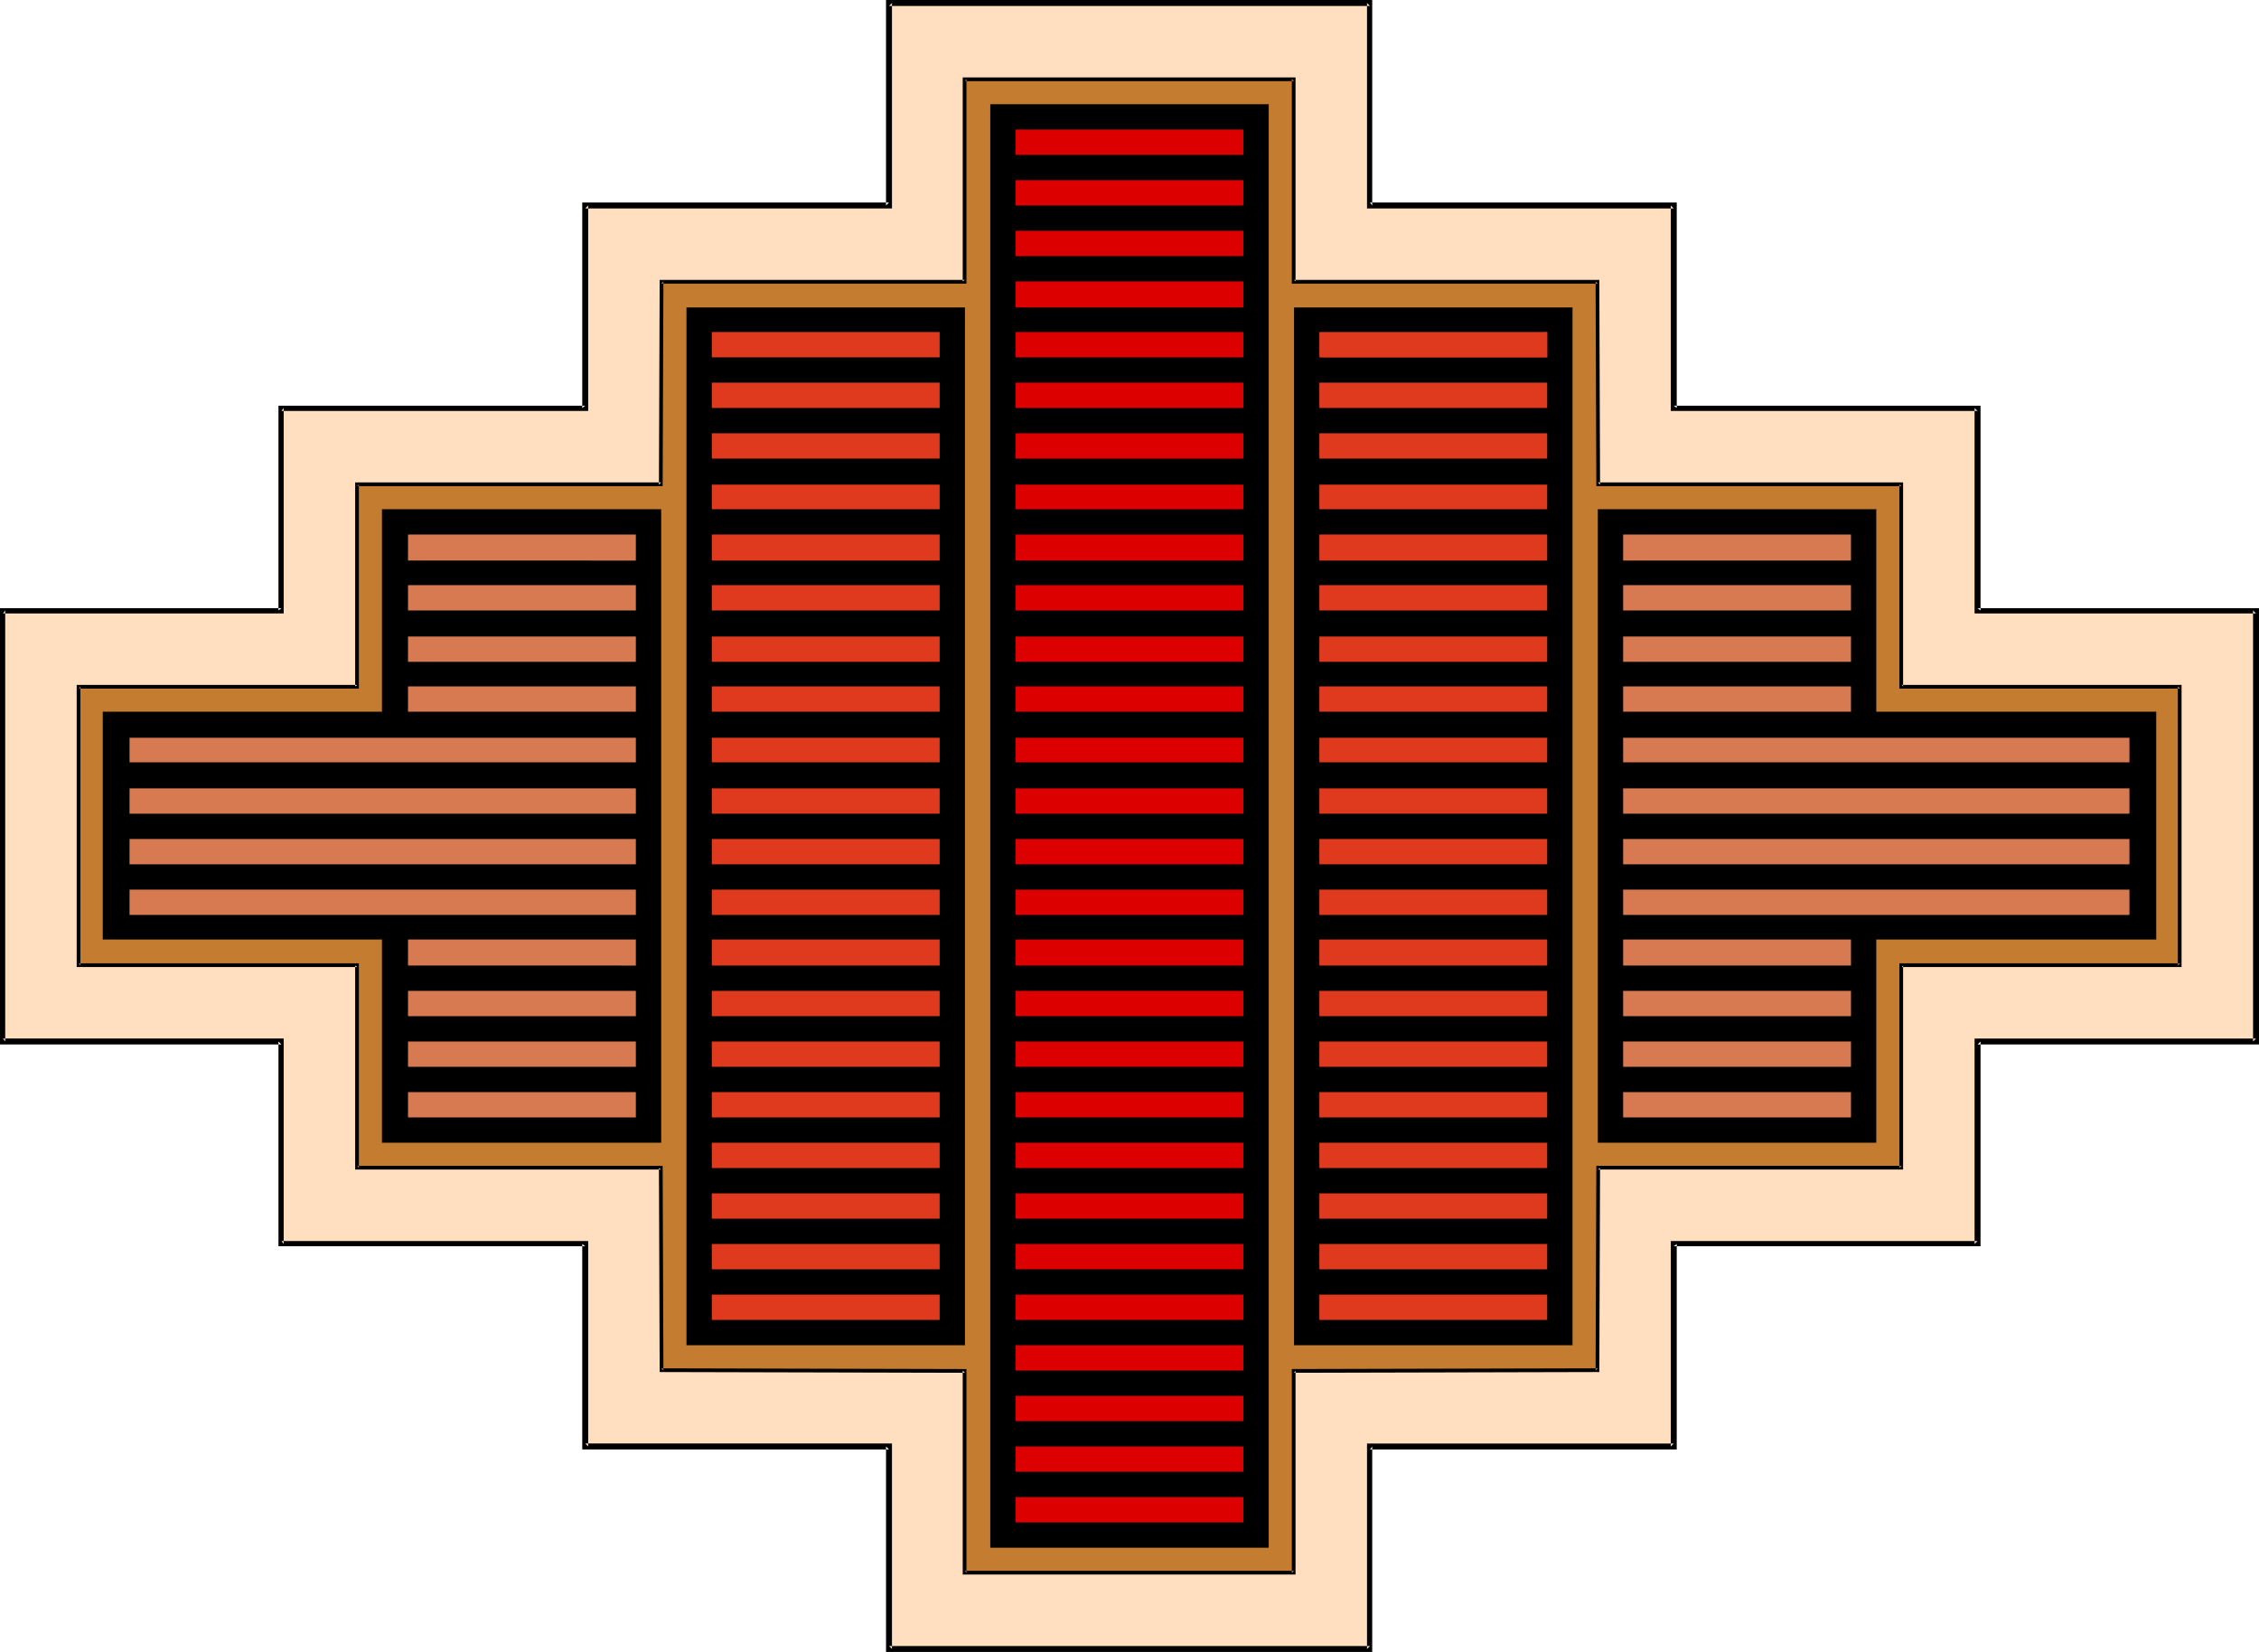
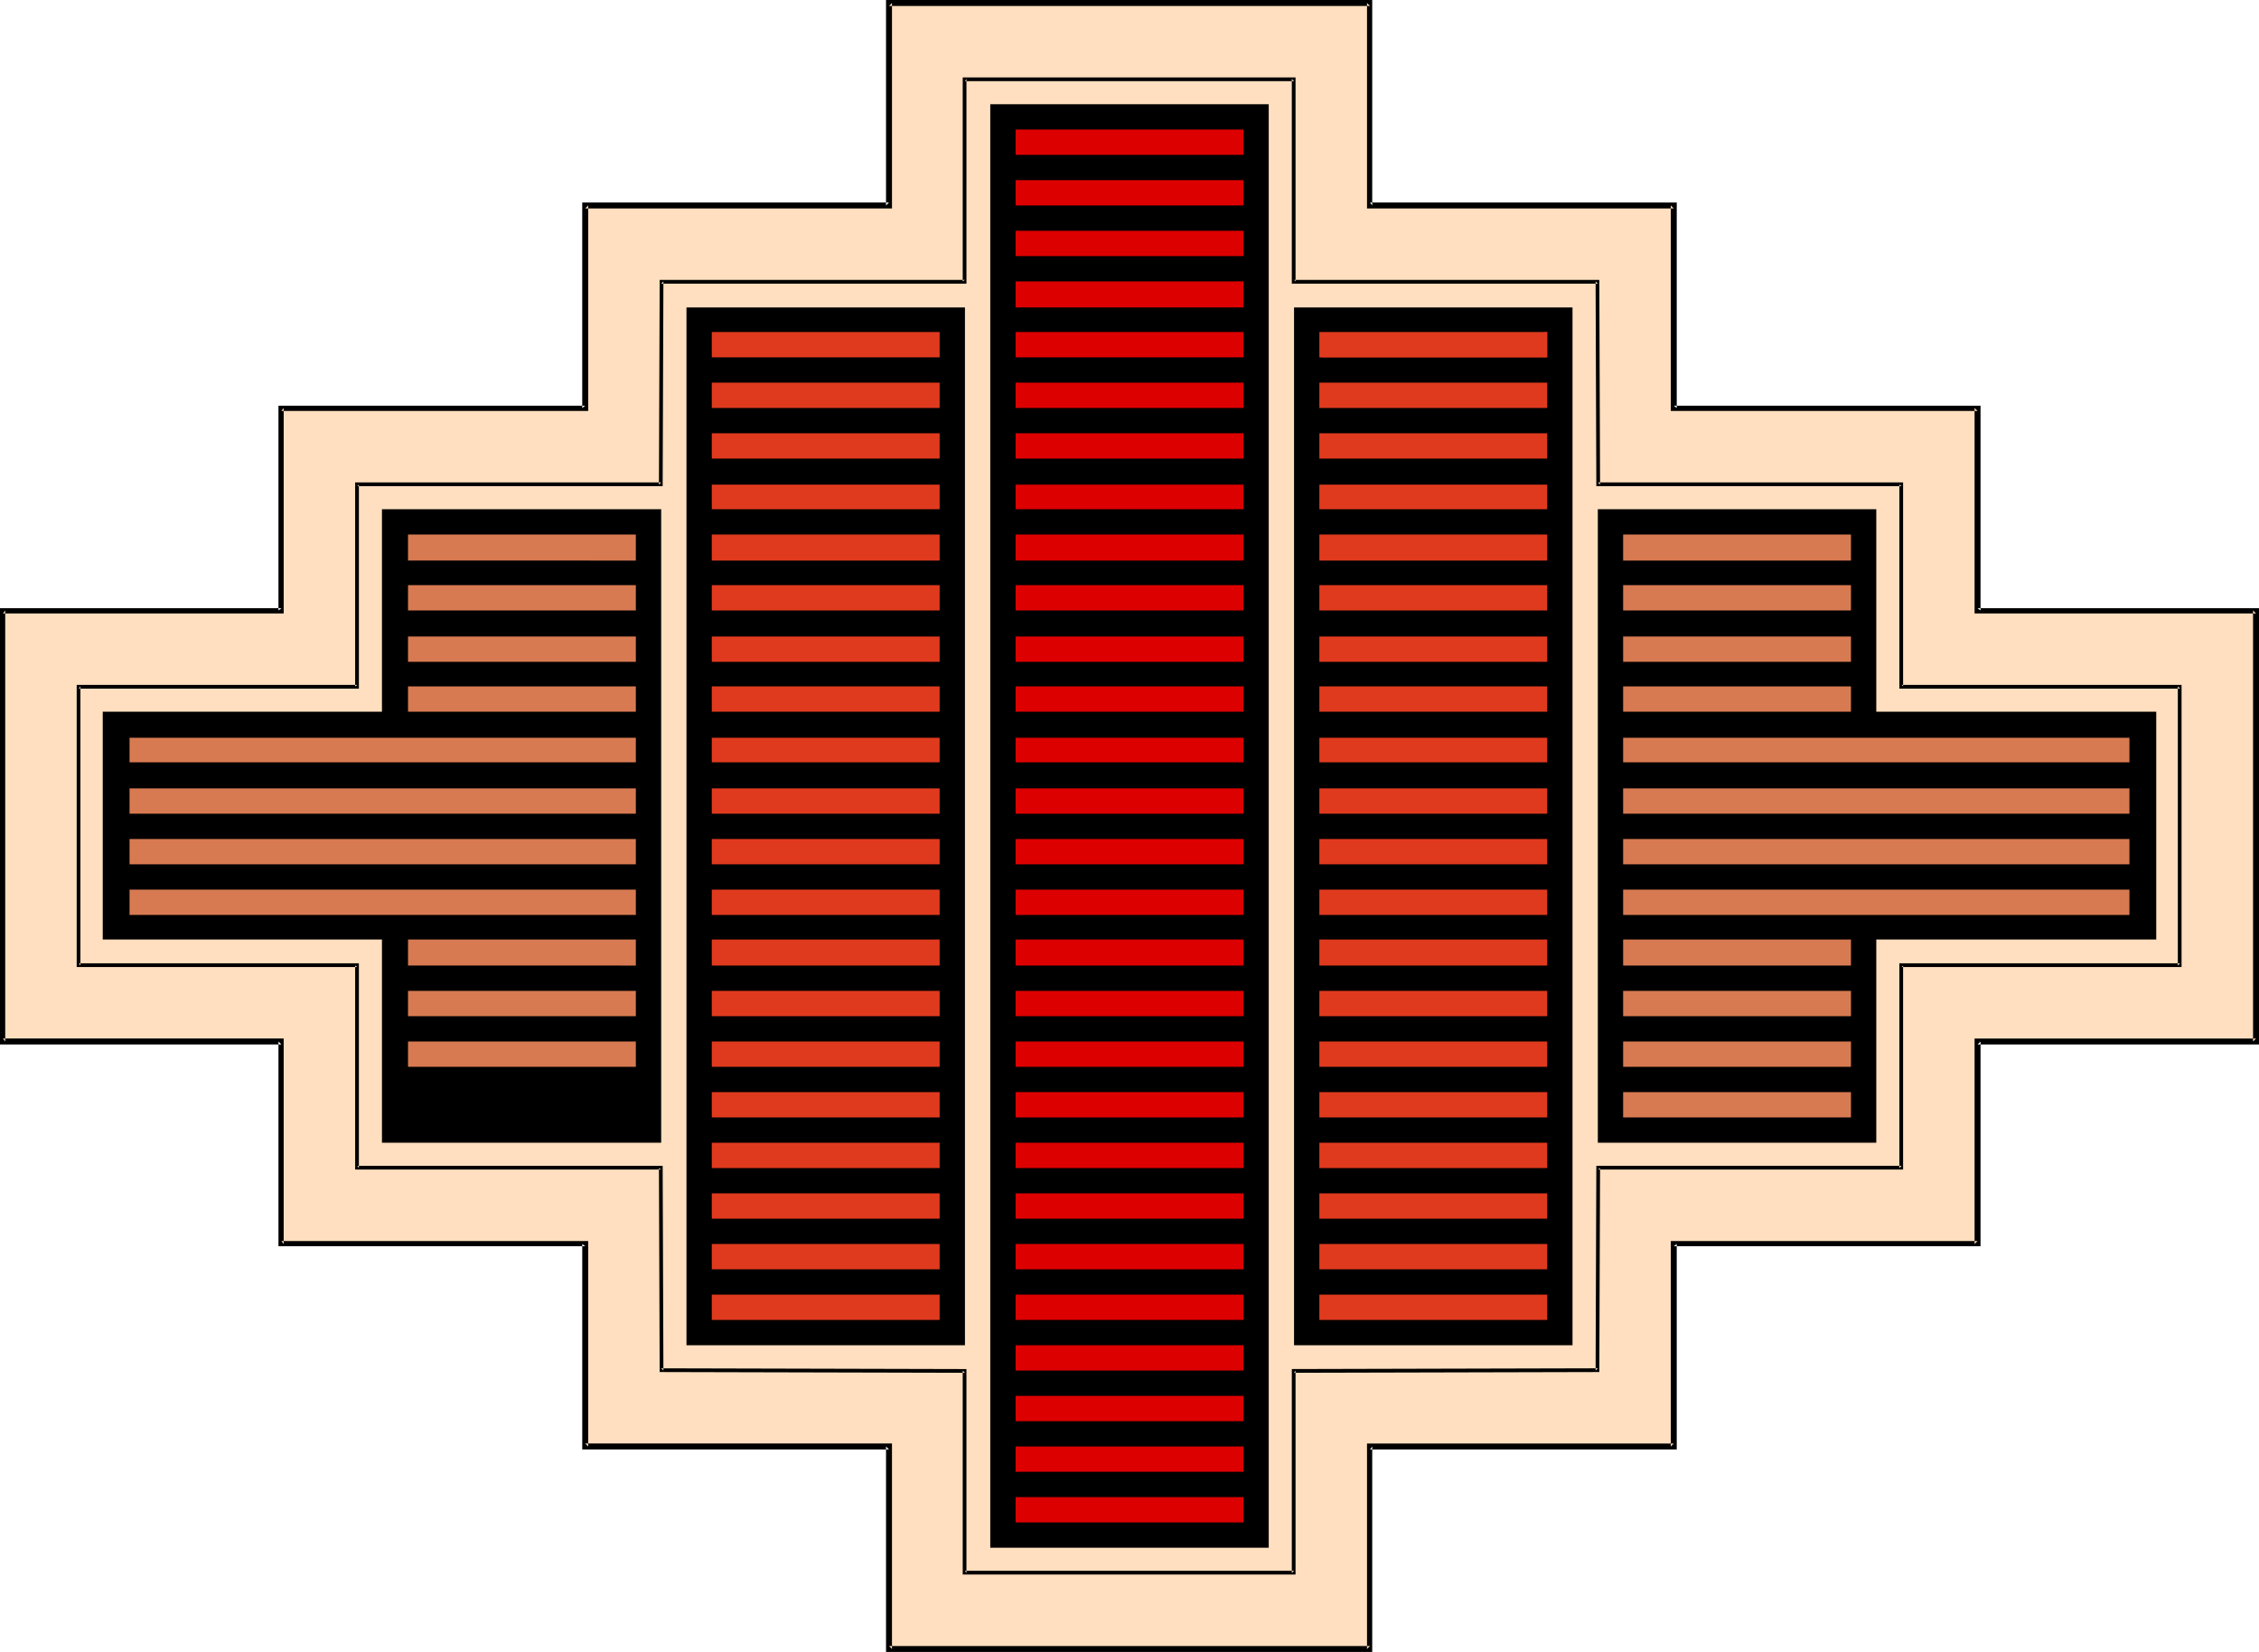
<svg xmlns="http://www.w3.org/2000/svg" xmlns:ns1="http://sodipodi.sourceforge.net/DTD/sodipodi-0.dtd" xmlns:ns2="http://www.inkscape.org/namespaces/inkscape" version="1.0" width="129.724mm" height="94.852mm" id="svg102" ns1:docname="Tribal Symbol 68.wmf">
  <ns1:namedview id="namedview102" pagecolor="#ffffff" bordercolor="#000000" borderopacity="0.25" ns2:showpageshadow="2" ns2:pageopacity="0.0" ns2:pagecheckerboard="0" ns2:deskcolor="#d1d1d1" ns2:document-units="mm" />
  <defs id="defs1">
    <pattern id="WMFhbasepattern" patternUnits="userSpaceOnUse" width="6" height="6" x="0" y="0" />
  </defs>
  <path style="fill:#ffdfbf;fill-opacity:1;fill-rule:evenodd;stroke:none" d="m 297.344,357.849 v -43.944 h 65.933 V 269.962 h 65.933 v -43.944 h 60.438 V 132.477 H 429.209 V 88.533 H 363.276 V 44.59 H 297.344 V 0.646 H 192.95 V 44.59 H 127.017 V 88.533 H 61.085 V 132.477 H 0.646 v 93.542 H 61.085 v 43.944 h 65.933 v 43.944 h 65.933 v 43.944 z" id="path1" />
  <path style="fill:#000000;fill-opacity:1;fill-rule:evenodd;stroke:none" d="m 297.828,358.495 v -44.59 l -0.485,0.646 h 66.579 V 269.962 l -0.646,0.485 h 66.579 v -44.428 l -0.646,0.646 h 61.085 v -94.672 h -61.085 l 0.646,0.485 V 88.049 h -66.579 l 0.646,0.485 v -44.59 h -66.579 l 0.485,0.646 V 0 H 192.304 v 44.59 l 0.646,-0.646 h -66.579 v 44.59 l 0.646,-0.485 H 60.438 v 44.428 l 0.646,-0.485 H 0 v 94.672 h 61.085 l -0.646,-0.646 v 44.428 h 66.579 l -0.646,-0.485 v 44.59 h 66.579 l -0.646,-0.646 v 44.59 h 105.525 l -0.485,-1.292 H 192.95 l 0.646,0.646 v -44.59 h -66.579 l 0.646,0.646 V 269.316 H 61.085 l 0.485,0.646 V 225.372 H 0.646 l 0.485,0.646 v -93.542 l -0.485,0.646 H 61.57 V 88.533 l -0.485,0.646 H 127.664 V 44.59 l -0.646,0.646 h 66.579 V 0.646 l -0.646,0.646 h 104.393 l -0.646,-0.646 V 45.236 h 66.579 l -0.646,-0.646 v 44.59 h 66.579 l -0.646,-0.646 v 44.59 h 61.085 l -0.646,-0.646 v 93.542 l 0.646,-0.646 h -61.085 v 44.59 l 0.646,-0.646 h -66.579 v 44.59 l 0.646,-0.646 h -66.579 v 44.59 l 0.646,-0.646 z" id="path2" />
-   <path style="fill:#c47c30;fill-opacity:1;fill-rule:evenodd;stroke:none" d="m 280.86,341.37 v -43.944 h 65.933 v -43.944 h 65.933 v -43.944 h 60.438 V 148.956 H 412.726 V 105.174 H 346.793 V 61.069 H 280.86 V 17.125 H 209.433 V 61.069 H 143.501 V 105.174 H 77.568 v 43.782 H 17.13 v 60.584 h 60.438 v 43.944 h 65.933 v 43.944 h 65.933 V 341.37 Z" id="path3" />
  <path style="fill:#000000;fill-opacity:1;fill-rule:evenodd;stroke:none" d="m 281.184,341.693 v -44.267 l -0.323,0.485 66.256,-0.162 0.162,-44.267 -0.485,0.323 h 66.256 v -44.267 l -0.323,0.323 h 60.762 v -61.23 h -60.762 l 0.323,0.323 v -44.267 h -66.256 l 0.485,0.485 -0.162,-44.428 h -66.256 l 0.323,0.323 V 16.802 h -72.235 v 44.267 l 0.485,-0.323 h -66.256 l -0.162,44.428 0.485,-0.485 H 77.083 v 44.267 l 0.485,-0.323 H 16.645 v 61.23 h 60.923 l -0.485,-0.323 v 44.267 h 66.418 l -0.485,-0.323 0.162,44.267 66.256,0.162 -0.485,-0.485 v 44.267 h 72.235 l -0.323,-0.808 h -71.427 l 0.323,0.485 v -44.267 l -66.256,-0.162 0.485,0.485 -0.162,-44.428 H 77.568 l 0.323,0.485 V 209.055 H 17.13 l 0.323,0.485 v -60.584 l -0.323,0.485 h 60.762 v -44.267 l -0.323,0.323 h 66.256 l 0.162,-44.428 -0.485,0.485 h 66.256 V 17.125 l -0.323,0.485 h 71.427 l -0.485,-0.485 v 44.428 h 66.418 l -0.485,-0.485 0.162,44.428 h 66.256 l -0.485,-0.323 v 44.267 h 60.923 l -0.485,-0.485 v 60.584 l 0.485,-0.485 h -60.923 v 44.428 l 0.485,-0.485 h -66.256 l -0.162,44.428 0.485,-0.485 -66.418,0.162 V 341.37 l 0.485,-0.485 z" id="path4" />
  <path style="fill:#000000;fill-opacity:1;fill-rule:evenodd;stroke:none" d="M 275.366,335.877 V 22.618 H 214.928 V 335.877 Z" id="path5" />
  <path style="fill:#000000;fill-opacity:1;fill-rule:evenodd;stroke:none" d="M 82.901,247.99 H 143.501 V 110.505 H 82.901 v 43.944 H 22.301 v 49.436 h 60.6 z" id="path6" />
  <path style="fill:#000000;fill-opacity:1;fill-rule:evenodd;stroke:none" d="M 407.232,247.99 H 346.793 V 110.505 h 60.438 v 43.944 h 60.762 v 49.436 h -60.762 z" id="path7" />
  <path style="fill:#000000;fill-opacity:1;fill-rule:evenodd;stroke:none" d="M 148.995,66.723 V 291.934 h 60.438 V 66.723 Z" id="path8" />
  <path style="fill:#000000;fill-opacity:1;fill-rule:evenodd;stroke:none" d="M 341.299,66.723 V 291.934 H 280.86 V 66.723 Z" id="path9" />
  <path style="fill:#d87a51;fill-opacity:1;fill-rule:evenodd;stroke:none" d="m 138.006,121.652 v -5.654 H 88.557 v 5.654 z" id="path10" />
  <path style="fill:#d87a51;fill-opacity:1;fill-rule:evenodd;stroke:none" d="m 138.006,132.477 v -5.493 H 88.557 v 5.493 z" id="path11" />
-   <path style="fill:#d87a51;fill-opacity:1;fill-rule:evenodd;stroke:none" d="m 138.006,143.624 v -5.493 H 88.557 v 5.493 z" id="path12" />
+   <path style="fill:#d87a51;fill-opacity:1;fill-rule:evenodd;stroke:none" d="m 138.006,143.624 v -5.493 H 88.557 v 5.493 " id="path12" />
  <path style="fill:#d87a51;fill-opacity:1;fill-rule:evenodd;stroke:none" d="m 138.006,154.449 v -5.493 H 88.557 v 5.493 z" id="path13" />
  <path style="fill:#d87a51;fill-opacity:1;fill-rule:evenodd;stroke:none" d="m 138.006,165.434 v -5.331 H 28.118 v 5.331 z" id="path14" />
  <path style="fill:#d87a51;fill-opacity:1;fill-rule:evenodd;stroke:none" d="m 138.006,176.582 v -5.493 H 28.118 v 5.493 z" id="path15" />
  <path style="fill:#d87a51;fill-opacity:1;fill-rule:evenodd;stroke:none" d="m 138.006,187.568 v -5.493 H 28.118 v 5.493 z" id="path16" />
  <path style="fill:#d87a51;fill-opacity:1;fill-rule:evenodd;stroke:none" d="m 138.006,198.554 v -5.493 H 28.118 v 5.493 z" id="path17" />
  <path style="fill:#d87a51;fill-opacity:1;fill-rule:evenodd;stroke:none" d="m 138.006,209.539 v -5.654 H 88.557 v 5.654 z" id="path18" />
  <path style="fill:#d87a51;fill-opacity:1;fill-rule:evenodd;stroke:none" d="m 138.006,220.525 v -5.493 H 88.557 v 5.493 z" id="path19" />
  <path style="fill:#d87a51;fill-opacity:1;fill-rule:evenodd;stroke:none" d="m 138.006,231.511 v -5.493 H 88.557 v 5.493 z" id="path20" />
-   <path style="fill:#d87a51;fill-opacity:1;fill-rule:evenodd;stroke:none" d="m 138.006,242.497 v -5.493 H 88.557 v 5.493 z" id="path21" />
  <path style="fill:#d87a51;fill-opacity:1;fill-rule:evenodd;stroke:none" d="m 352.288,121.652 v -5.654 h 49.45 v 5.654 z" id="path22" />
  <path style="fill:#d87a51;fill-opacity:1;fill-rule:evenodd;stroke:none" d="m 352.288,132.477 v -5.493 h 49.45 v 5.493 z" id="path23" />
  <path style="fill:#d87a51;fill-opacity:1;fill-rule:evenodd;stroke:none" d="m 352.288,143.624 v -5.493 h 49.45 v 5.493 z" id="path24" />
  <path style="fill:#d87a51;fill-opacity:1;fill-rule:evenodd;stroke:none" d="m 352.288,154.449 v -5.493 h 49.45 v 5.493 z" id="path25" />
  <path style="fill:#d87a51;fill-opacity:1;fill-rule:evenodd;stroke:none" d="m 352.288,165.434 v -5.331 h 109.888 v 5.331 z" id="path26" />
  <path style="fill:#d87a51;fill-opacity:1;fill-rule:evenodd;stroke:none" d="m 352.288,176.582 v -5.493 h 109.888 v 5.493 z" id="path27" />
  <path style="fill:#d87a51;fill-opacity:1;fill-rule:evenodd;stroke:none" d="m 352.288,187.568 v -5.493 h 109.888 v 5.493 z" id="path28" />
  <path style="fill:#d87a51;fill-opacity:1;fill-rule:evenodd;stroke:none" d="m 352.288,198.554 v -5.493 h 109.888 v 5.493 z" id="path29" />
  <path style="fill:#d87a51;fill-opacity:1;fill-rule:evenodd;stroke:none" d="m 352.288,209.539 v -5.654 h 49.45 v 5.654 z" id="path30" />
  <path style="fill:#d87a51;fill-opacity:1;fill-rule:evenodd;stroke:none" d="m 352.288,220.525 v -5.493 h 49.45 v 5.493 z" id="path31" />
  <path style="fill:#d87a51;fill-opacity:1;fill-rule:evenodd;stroke:none" d="m 352.288,231.511 v -5.493 h 49.45 v 5.493 z" id="path32" />
  <path style="fill:#d87a51;fill-opacity:1;fill-rule:evenodd;stroke:none" d="m 352.288,242.497 v -5.493 h 49.45 v 5.493 z" id="path33" />
  <path style="fill:#e03a1e;fill-opacity:1;fill-rule:evenodd;stroke:none" d="m 203.939,77.547 v -5.493 h -49.45 v 5.493 z" id="path34" />
  <path style="fill:#e03a1e;fill-opacity:1;fill-rule:evenodd;stroke:none" d="m 203.939,88.533 v -5.493 h -49.45 v 5.493 z" id="path35" />
  <path style="fill:#e03a1e;fill-opacity:1;fill-rule:evenodd;stroke:none" d="M 203.939,99.519 V 94.026 H 154.489 V 99.519 Z" id="path36" />
  <path style="fill:#e03a1e;fill-opacity:1;fill-rule:evenodd;stroke:none" d="m 203.939,110.505 v -5.331 h -49.45 v 5.331 z" id="path37" />
  <path style="fill:#e03a1e;fill-opacity:1;fill-rule:evenodd;stroke:none" d="m 203.939,121.652 v -5.654 h -49.45 v 5.654 z" id="path38" />
  <path style="fill:#e03a1e;fill-opacity:1;fill-rule:evenodd;stroke:none" d="m 203.939,132.477 v -5.493 h -49.45 v 5.493 z" id="path39" />
  <path style="fill:#e03a1e;fill-opacity:1;fill-rule:evenodd;stroke:none" d="m 203.939,143.624 v -5.493 h -49.45 v 5.493 z" id="path40" />
  <path style="fill:#e03a1e;fill-opacity:1;fill-rule:evenodd;stroke:none" d="m 203.939,154.449 v -5.493 h -49.45 v 5.493 z" id="path41" />
  <path style="fill:#e03a1e;fill-opacity:1;fill-rule:evenodd;stroke:none" d="m 203.939,165.434 v -5.331 h -49.45 v 5.331 z" id="path42" />
  <path style="fill:#e03a1e;fill-opacity:1;fill-rule:evenodd;stroke:none" d="m 203.939,176.582 v -5.493 h -49.45 v 5.493 z" id="path43" />
  <path style="fill:#e03a1e;fill-opacity:1;fill-rule:evenodd;stroke:none" d="m 203.939,187.568 v -5.493 h -49.45 v 5.493 z" id="path44" />
  <path style="fill:#e03a1e;fill-opacity:1;fill-rule:evenodd;stroke:none" d="m 203.939,198.554 v -5.493 h -49.45 v 5.493 z" id="path45" />
  <path style="fill:#e03a1e;fill-opacity:1;fill-rule:evenodd;stroke:none" d="m 203.939,209.539 v -5.654 h -49.45 v 5.654 z" id="path46" />
  <path style="fill:#e03a1e;fill-opacity:1;fill-rule:evenodd;stroke:none" d="m 203.939,220.525 v -5.493 h -49.45 v 5.493 z" id="path47" />
  <path style="fill:#e03a1e;fill-opacity:1;fill-rule:evenodd;stroke:none" d="m 203.939,231.511 v -5.493 h -49.45 v 5.493 z" id="path48" />
  <path style="fill:#e03a1e;fill-opacity:1;fill-rule:evenodd;stroke:none" d="m 203.939,242.497 v -5.493 h -49.45 v 5.493 z" id="path49" />
  <path style="fill:#e03a1e;fill-opacity:1;fill-rule:evenodd;stroke:none" d="m 203.939,253.483 v -5.493 h -49.45 v 5.493 z" id="path50" />
  <path style="fill:#e03a1e;fill-opacity:1;fill-rule:evenodd;stroke:none" d="m 203.939,264.469 v -5.493 h -49.45 v 5.493 z" id="path51" />
  <path style="fill:#e03a1e;fill-opacity:1;fill-rule:evenodd;stroke:none" d="m 203.939,275.455 v -5.493 h -49.45 v 5.493 z" id="path52" />
  <path style="fill:#e03a1e;fill-opacity:1;fill-rule:evenodd;stroke:none" d="m 203.939,286.441 v -5.493 h -49.45 v 5.493 z" id="path53" />
  <path style="fill:#e03a1e;fill-opacity:1;fill-rule:evenodd;stroke:none" d="m 286.355,77.547 v -5.493 h 49.45 v 5.493 z" id="path54" />
  <path style="fill:#e03a1e;fill-opacity:1;fill-rule:evenodd;stroke:none" d="m 335.804,72.054 v 5.493 h -49.45 z" id="path55" />
  <path style="fill:#e03a1e;fill-opacity:1;fill-rule:evenodd;stroke:none" d="m 286.355,88.533 v -5.493 h 49.45 v 5.493 z" id="path56" />
  <path style="fill:#e03a1e;fill-opacity:1;fill-rule:evenodd;stroke:none" d="m 286.355,99.519 v -5.493 h 49.45 v 5.493 z" id="path57" />
  <path style="fill:#e03a1e;fill-opacity:1;fill-rule:evenodd;stroke:none" d="m 286.355,110.505 v -5.331 h 49.45 v 5.331 z" id="path58" />
  <path style="fill:#e03a1e;fill-opacity:1;fill-rule:evenodd;stroke:none" d="m 286.355,121.652 v -5.654 h 49.45 v 5.654 z" id="path59" />
  <path style="fill:#e03a1e;fill-opacity:1;fill-rule:evenodd;stroke:none" d="m 286.355,132.477 v -5.493 h 49.45 v 5.493 z" id="path60" />
  <path style="fill:#e03a1e;fill-opacity:1;fill-rule:evenodd;stroke:none" d="m 286.355,143.624 v -5.493 h 49.45 v 5.493 z" id="path61" />
  <path style="fill:#e03a1e;fill-opacity:1;fill-rule:evenodd;stroke:none" d="m 286.355,154.449 v -5.493 h 49.45 v 5.493 z" id="path62" />
  <path style="fill:#e03a1e;fill-opacity:1;fill-rule:evenodd;stroke:none" d="m 286.355,165.434 v -5.331 h 49.45 v 5.331 z" id="path63" />
  <path style="fill:#e03a1e;fill-opacity:1;fill-rule:evenodd;stroke:none" d="m 286.355,176.582 v -5.493 h 49.45 v 5.493 z" id="path64" />
  <path style="fill:#e03a1e;fill-opacity:1;fill-rule:evenodd;stroke:none" d="m 286.355,187.568 v -5.493 h 49.45 v 5.493 z" id="path65" />
  <path style="fill:#e03a1e;fill-opacity:1;fill-rule:evenodd;stroke:none" d="m 286.355,198.554 v -5.493 h 49.45 v 5.493 z" id="path66" />
  <path style="fill:#e03a1e;fill-opacity:1;fill-rule:evenodd;stroke:none" d="m 286.355,209.539 v -5.654 h 49.45 v 5.654 z" id="path67" />
  <path style="fill:#e03a1e;fill-opacity:1;fill-rule:evenodd;stroke:none" d="m 286.355,220.525 v -5.493 h 49.45 v 5.493 z" id="path68" />
  <path style="fill:#e03a1e;fill-opacity:1;fill-rule:evenodd;stroke:none" d="m 286.355,231.511 v -5.493 h 49.45 v 5.493 z" id="path69" />
  <path style="fill:#e03a1e;fill-opacity:1;fill-rule:evenodd;stroke:none" d="m 286.355,242.497 v -5.493 h 49.45 v 5.493 z" id="path70" />
  <path style="fill:#e03a1e;fill-opacity:1;fill-rule:evenodd;stroke:none" d="m 286.355,253.483 v -5.493 h 49.45 v 5.493 z" id="path71" />
  <path style="fill:#e03a1e;fill-opacity:1;fill-rule:evenodd;stroke:none" d="m 286.355,264.469 v -5.493 h 49.45 v 5.493 z" id="path72" />
  <path style="fill:#e03a1e;fill-opacity:1;fill-rule:evenodd;stroke:none" d="m 286.355,275.455 v -5.493 h 49.45 v 5.493 z" id="path73" />
  <path style="fill:#e03a1e;fill-opacity:1;fill-rule:evenodd;stroke:none" d="m 286.355,286.441 v -5.493 h 49.45 v 5.493 z" id="path74" />
  <path style="fill:#dd0000;fill-opacity:1;fill-rule:evenodd;stroke:none" d="m 269.872,33.604 v -5.493 h -49.45 v 5.493 z" id="path75" />
  <path style="fill:#dd0000;fill-opacity:1;fill-rule:evenodd;stroke:none" d="M 269.872,44.59 V 39.097 H 220.422 V 44.59 Z" id="path76" />
  <path style="fill:#dd0000;fill-opacity:1;fill-rule:evenodd;stroke:none" d="m 269.872,55.576 v -5.493 h -49.45 v 5.493 z" id="path77" />
  <path style="fill:#dd0000;fill-opacity:1;fill-rule:evenodd;stroke:none" d="m 269.872,66.723 v -5.654 h -49.45 v 5.654 z" id="path78" />
  <path style="fill:#dd0000;fill-opacity:1;fill-rule:evenodd;stroke:none" d="m 269.872,77.547 v -5.493 h -49.45 v 5.493 z" id="path79" />
  <path style="fill:#dd0000;fill-opacity:1;fill-rule:evenodd;stroke:none" d="m 269.872,88.533 v -5.493 h -49.45 v 5.493 z" id="path80" />
  <path style="fill:#dd0000;fill-opacity:1;fill-rule:evenodd;stroke:none" d="M 269.872,99.519 V 94.026 H 220.422 V 99.519 Z" id="path81" />
  <path style="fill:#dd0000;fill-opacity:1;fill-rule:evenodd;stroke:none" d="m 269.872,110.505 v -5.331 h -49.45 v 5.331 z" id="path82" />
  <path style="fill:#dd0000;fill-opacity:1;fill-rule:evenodd;stroke:none" d="m 269.872,121.652 v -5.654 h -49.45 v 5.654 z" id="path83" />
  <path style="fill:#dd0000;fill-opacity:1;fill-rule:evenodd;stroke:none" d="m 269.872,132.477 v -5.493 h -49.45 v 5.493 z" id="path84" />
  <path style="fill:#dd0000;fill-opacity:1;fill-rule:evenodd;stroke:none" d="m 269.872,143.624 v -5.493 h -49.45 v 5.493 z" id="path85" />
  <path style="fill:#dd0000;fill-opacity:1;fill-rule:evenodd;stroke:none" d="m 269.872,154.449 v -5.493 h -49.45 v 5.493 z" id="path86" />
  <path style="fill:#dd0000;fill-opacity:1;fill-rule:evenodd;stroke:none" d="m 269.872,165.434 v -5.331 h -49.45 v 5.331 z" id="path87" />
  <path style="fill:#dd0000;fill-opacity:1;fill-rule:evenodd;stroke:none" d="m 269.872,176.582 v -5.493 h -49.45 v 5.493 z" id="path88" />
  <path style="fill:#dd0000;fill-opacity:1;fill-rule:evenodd;stroke:none" d="m 269.872,187.568 v -5.493 h -49.45 v 5.493 z" id="path89" />
  <path style="fill:#dd0000;fill-opacity:1;fill-rule:evenodd;stroke:none" d="m 269.872,198.554 v -5.493 h -49.45 v 5.493 z" id="path90" />
  <path style="fill:#dd0000;fill-opacity:1;fill-rule:evenodd;stroke:none" d="m 269.872,209.539 v -5.654 h -49.45 v 5.654 z" id="path91" />
  <path style="fill:#dd0000;fill-opacity:1;fill-rule:evenodd;stroke:none" d="m 269.872,220.525 v -5.493 h -49.45 v 5.493 z" id="path92" />
  <path style="fill:#dd0000;fill-opacity:1;fill-rule:evenodd;stroke:none" d="m 269.872,231.511 v -5.493 h -49.45 v 5.493 z" id="path93" />
  <path style="fill:#dd0000;fill-opacity:1;fill-rule:evenodd;stroke:none" d="m 269.872,242.497 v -5.493 h -49.45 v 5.493 z" id="path94" />
  <path style="fill:#dd0000;fill-opacity:1;fill-rule:evenodd;stroke:none" d="m 269.872,253.483 v -5.493 h -49.45 v 5.493 z" id="path95" />
  <path style="fill:#dd0000;fill-opacity:1;fill-rule:evenodd;stroke:none" d="m 269.872,264.469 v -5.493 h -49.45 v 5.493 z" id="path96" />
  <path style="fill:#dd0000;fill-opacity:1;fill-rule:evenodd;stroke:none" d="m 269.872,275.455 v -5.493 h -49.45 v 5.493 z" id="path97" />
  <path style="fill:#dd0000;fill-opacity:1;fill-rule:evenodd;stroke:none" d="m 269.872,286.441 v -5.493 h -49.45 v 5.493 z" id="path98" />
  <path style="fill:#dd0000;fill-opacity:1;fill-rule:evenodd;stroke:none" d="m 269.872,297.426 v -5.493 h -49.45 v 5.493 z" id="path99" />
  <path style="fill:#dd0000;fill-opacity:1;fill-rule:evenodd;stroke:none" d="m 269.872,308.412 v -5.493 h -49.45 v 5.493 z" id="path100" />
  <path style="fill:#dd0000;fill-opacity:1;fill-rule:evenodd;stroke:none" d="m 269.872,319.398 v -5.493 h -49.45 v 5.493 z" id="path101" />
  <path style="fill:#dd0000;fill-opacity:1;fill-rule:evenodd;stroke:none" d="m 269.872,330.384 v -5.493 h -49.45 v 5.493 z" id="path102" />
</svg>